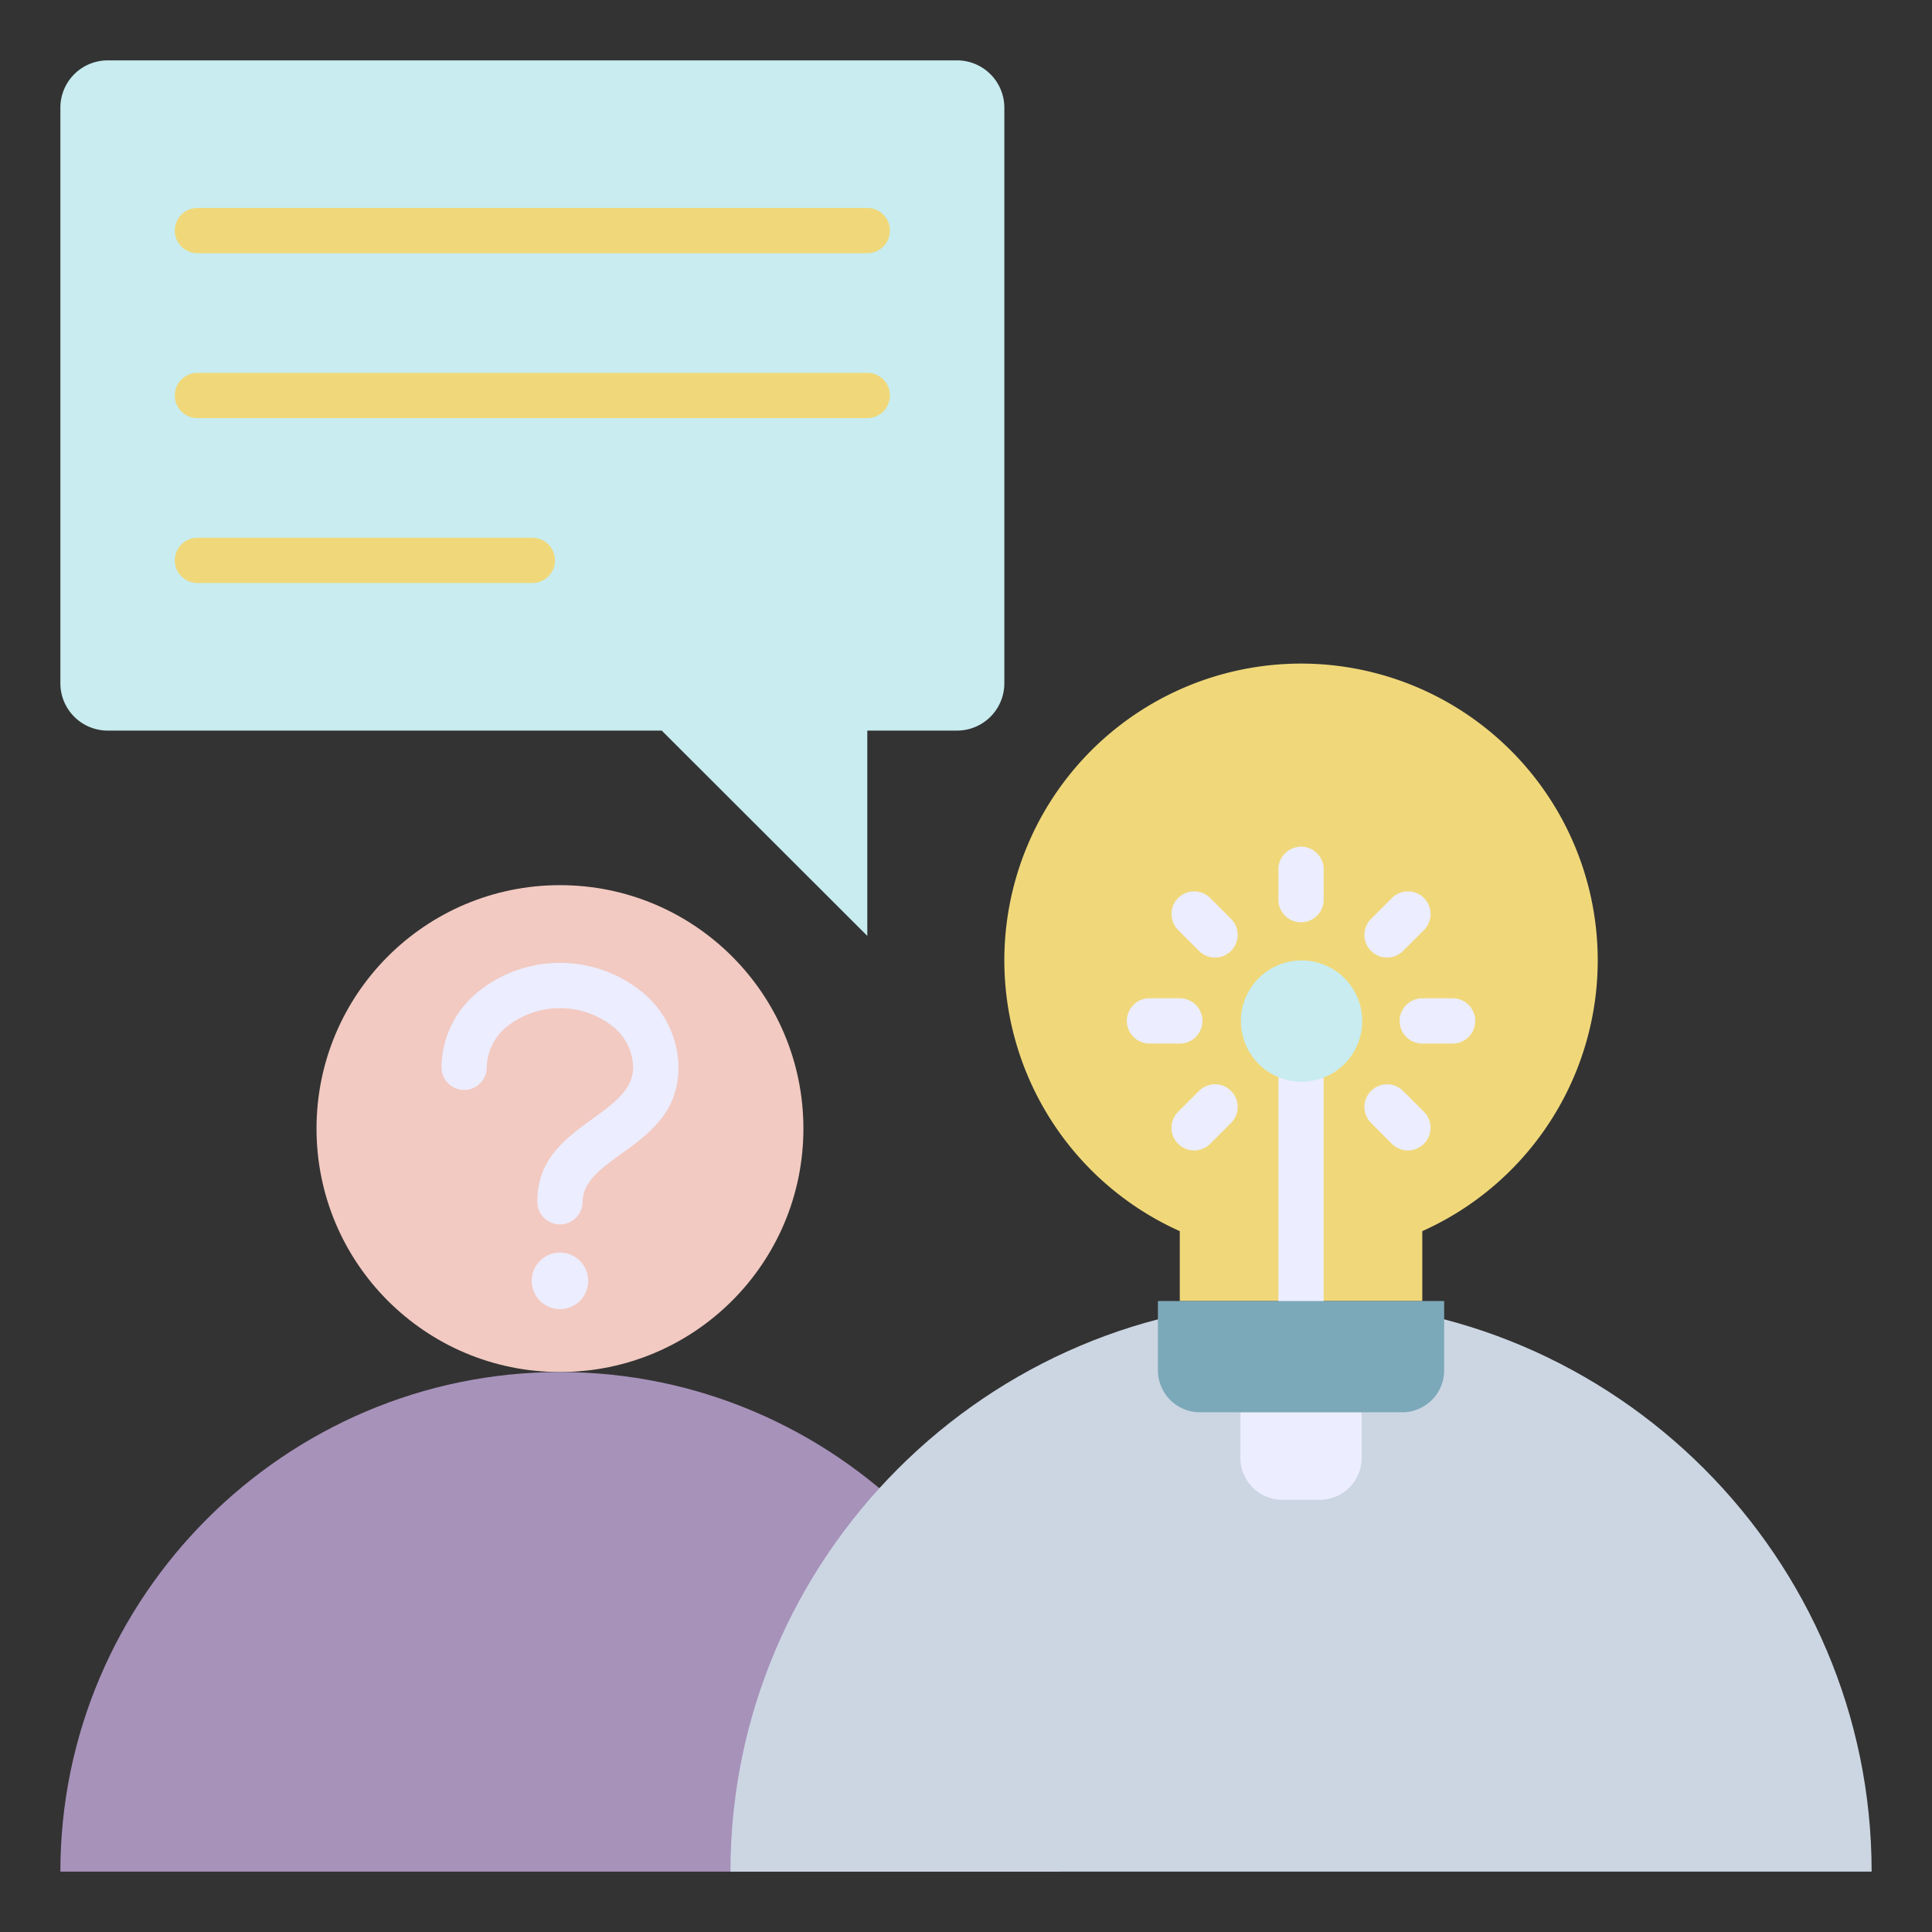
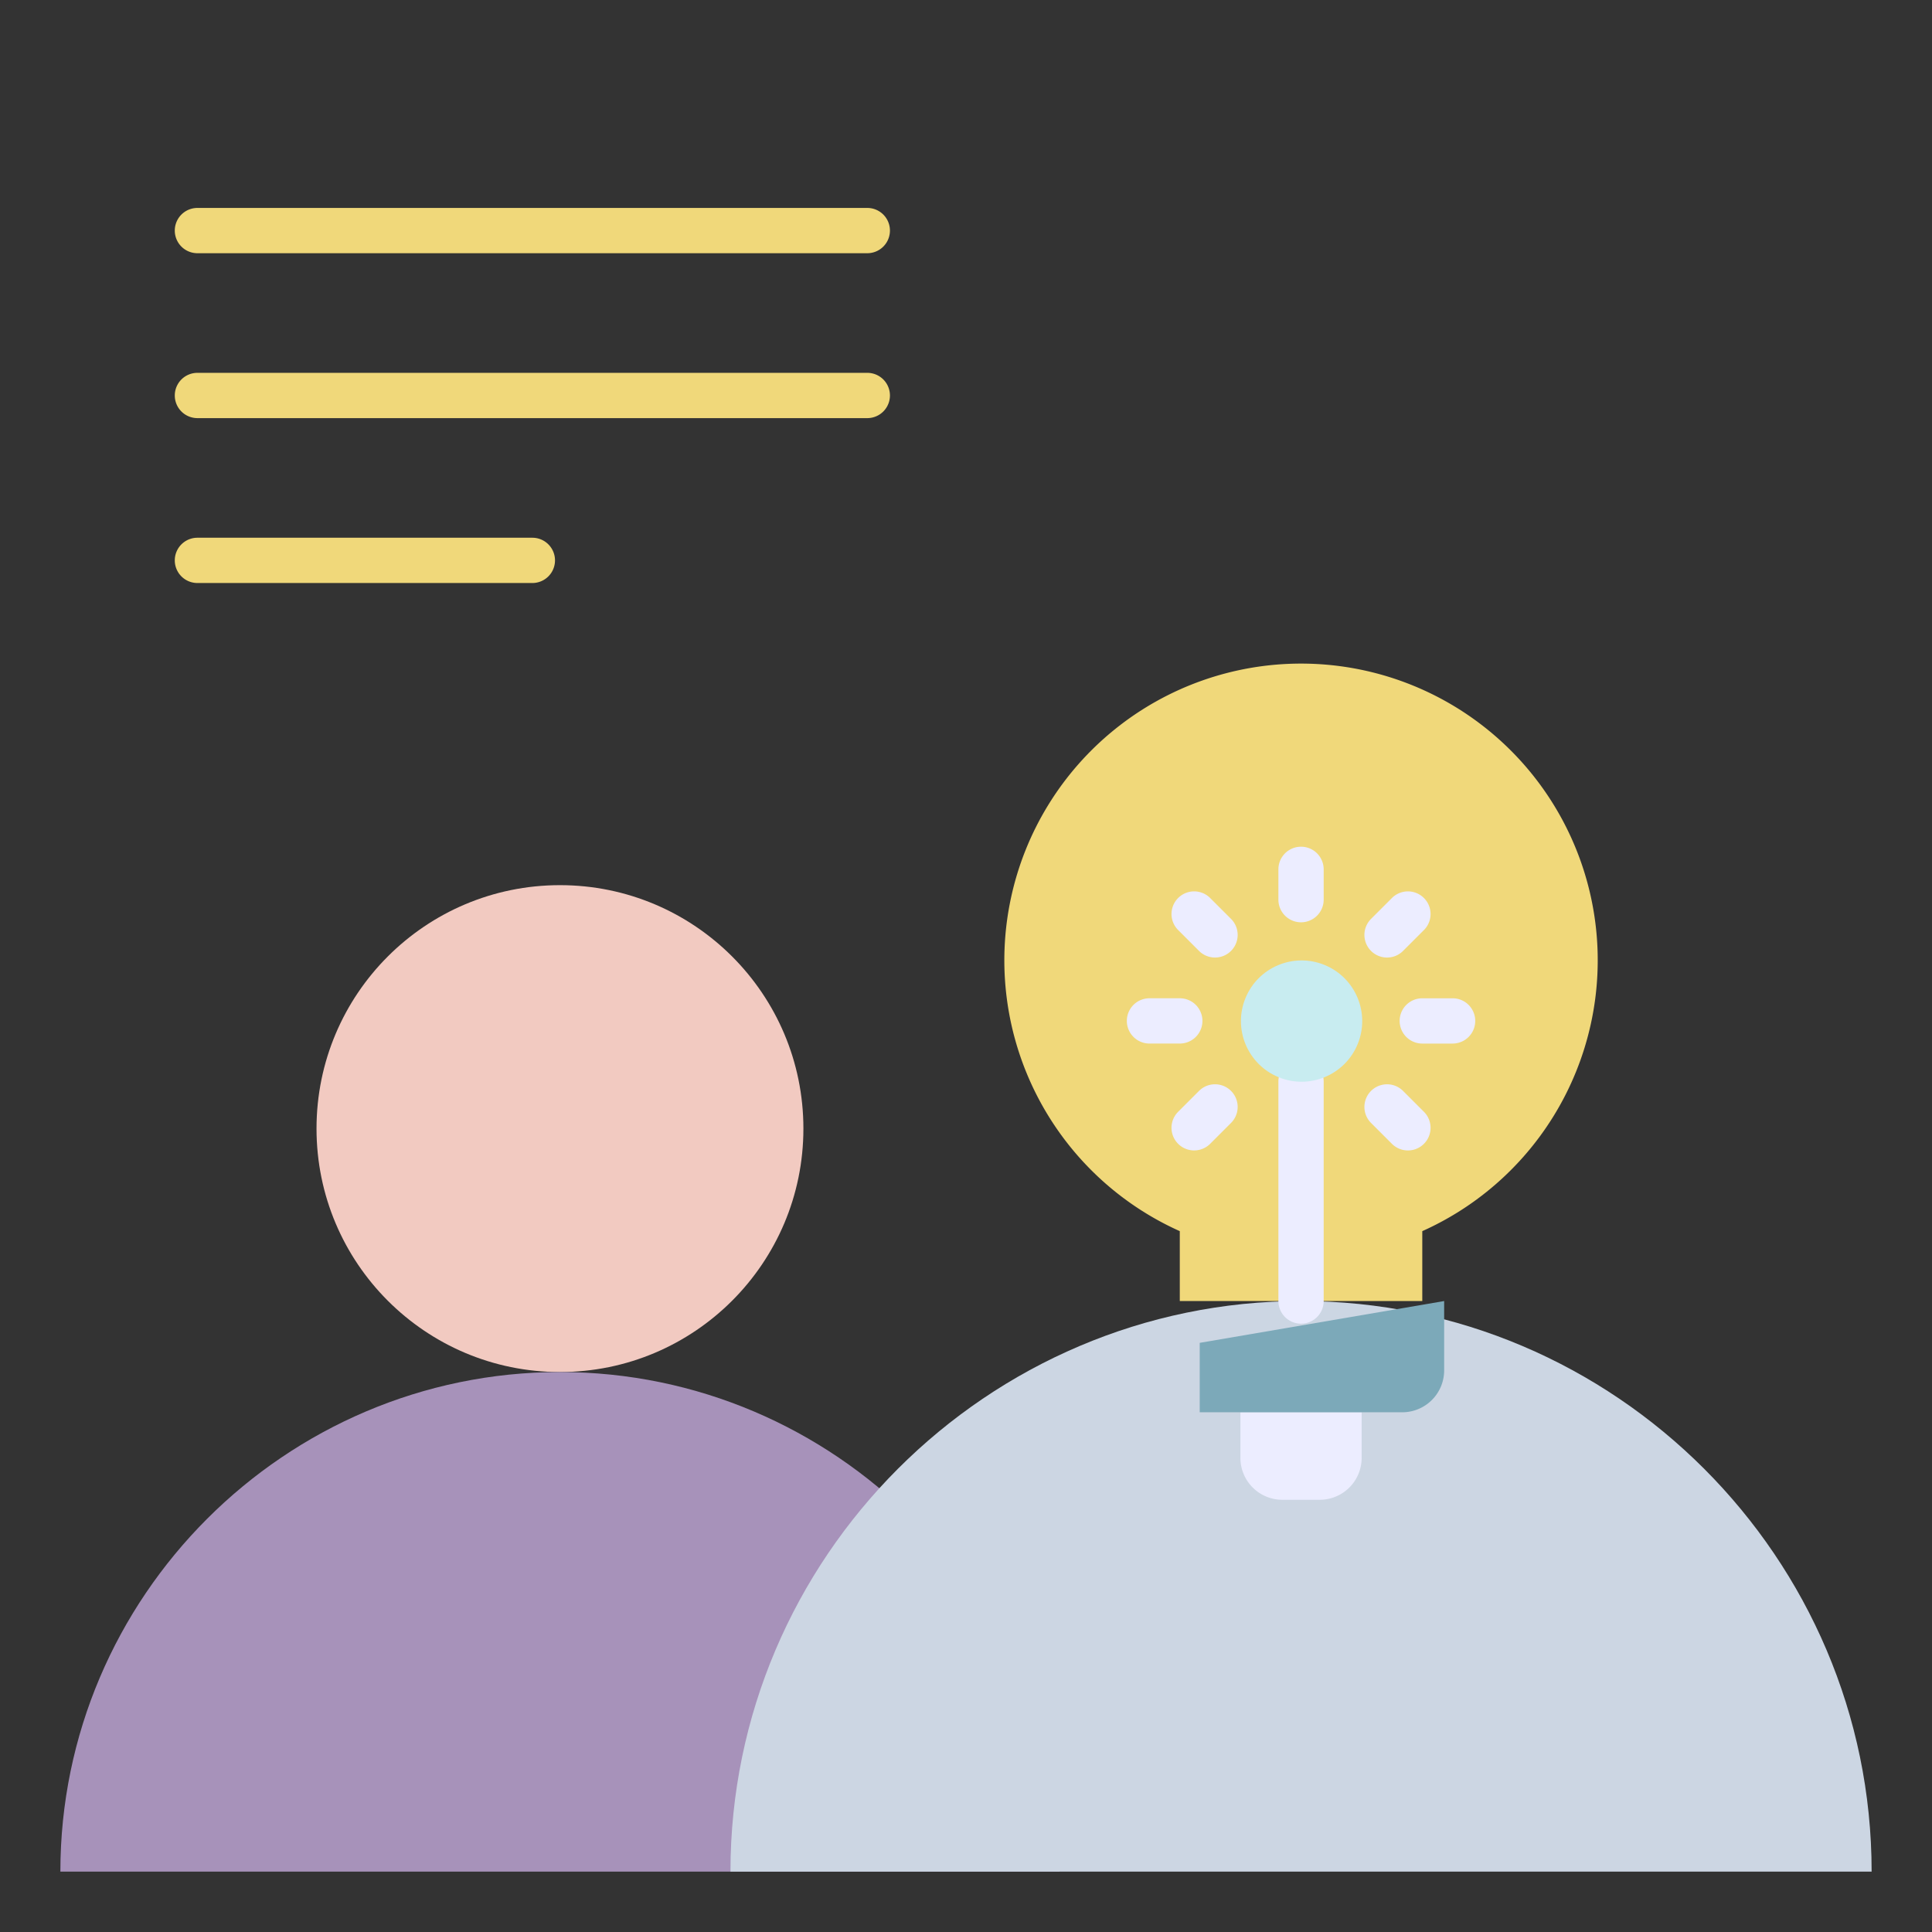
<svg xmlns="http://www.w3.org/2000/svg" id="Layer_1" viewBox="0 0 512 512" data-name="Layer 1">
  <rect x="0" y="0" width="512" height="512" fill="#333333" stroke="none" />
  <circle cx="148.395" cy="299.09" fill="#f2cac1" r="64.515" />
  <g fill-rule="evenodd">
-     <path d="m148.394 331.956a7.486 7.486 0 1 1 -7.485 7.486 7.486 7.486 0 0 1 7.485-7.486zm6-13.485a6 6 0 0 1 -12 0c0-11.383 7.44-16.765 14.965-22.208 5.187-3.751 10.434-7.547 10.434-13.417a14.255 14.255 0 0 0 -5.33-10.783 22.661 22.661 0 0 0 -28.137 0 14.255 14.255 0 0 0 -5.326 10.783 6 6 0 0 1 -12 0 26.077 26.077 0 0 1 9.548-19.877 34.5 34.5 0 0 1 43.7 0 26.075 26.075 0 0 1 9.549 19.877c0 11.978-7.746 17.582-15.4 23.12-5.033 3.634-9.997 7.234-9.997 12.505z" fill="#ecedff" />
    <path d="m148.394 363.606c72.817 0 132.394 59.577 132.394 132.394h-264.788c0-72.817 59.577-132.394 132.394-132.394z" fill="#a792ba" />
    <path d="m344.788 344.789c83.167 0 151.212 68.045 151.212 151.211h-302.423c0-83.166 68.045-151.211 151.211-151.211z" fill="#ccd6e3" />
    <path d="m344.789 175.859a78.638 78.638 0 0 1 32.131 150.407v18.523h-64.263v-18.523a78.638 78.638 0 0 1 32.132-150.407z" fill="#f0d87a" />
    <path d="m360.854 374.269v12.109a11.112 11.112 0 0 1 -11.08 11.08h-9.974a11.113 11.113 0 0 1 -11.08-11.08v-12.109z" fill="#ecedff" />
    <path d="m338.789 286.617a6 6 0 1 1 12 0v58.172a6 6 0 0 1 -12 0zm24.478 10.9a6 6 0 0 1 8.484-8.484l5.68 5.68a6 6 0 0 1 -8.484 8.484zm13.653-20.962a6 6 0 0 1 0-12h8.033a6 6 0 0 1 0 12zm-5.169-24.479a6 6 0 0 1 -8.484-8.484l5.68-5.68a6 6 0 0 1 8.484 8.484zm-20.962-13.656a6 6 0 0 1 -12 0v-8.033a6 6 0 1 1 12 0zm-24.479 5.169a6 6 0 0 1 -8.484 8.484l-5.68-5.68a6 6 0 0 1 8.484-8.484zm-13.653 20.962a6 6 0 0 1 0 12h-8.032a6 6 0 1 1 0-12zm5.169 24.479a6 6 0 0 1 8.484 8.484l-5.68 5.68a6 6 0 0 1 -8.484-8.484z" fill="#ecedff" />
-     <path d="m253.654 16h-225.146a12.545 12.545 0 0 0 -12.508 12.508v152.6a12.545 12.545 0 0 0 12.508 12.508h146.855l54.48 54.41v-54.41h23.811a12.544 12.544 0 0 0 12.508-12.508v-152.6a12.545 12.545 0 0 0 -12.508-12.508z" fill="#c8ecf0" />
    <path d="m141.081 142.506a6 6 0 0 1 0 12h-88.761a6 6 0 1 1 0-12zm88.762-87.4a6 6 0 0 1 0 12h-177.523a6 6 0 1 1 0-12zm0 43.7a6 6 0 0 1 0 12h-177.523a6 6 0 1 1 0-12z" fill="#f0d87a" />
  </g>
  <circle cx="344.789" cy="270.552" fill="#c8ecf0" r="16.066" transform="matrix(.383 -.924 .924 .383 -37.113 485.56)" />
-   <path d="m382.718 344.789v18.4a11.113 11.113 0 0 1 -11.08 11.08h-53.7a11.113 11.113 0 0 1 -11.08-11.08v-18.4z" fill="#7ca9b9" fill-rule="evenodd" />
+   <path d="m382.718 344.789v18.4a11.113 11.113 0 0 1 -11.08 11.08h-53.7v-18.4z" fill="#7ca9b9" fill-rule="evenodd" />
</svg>